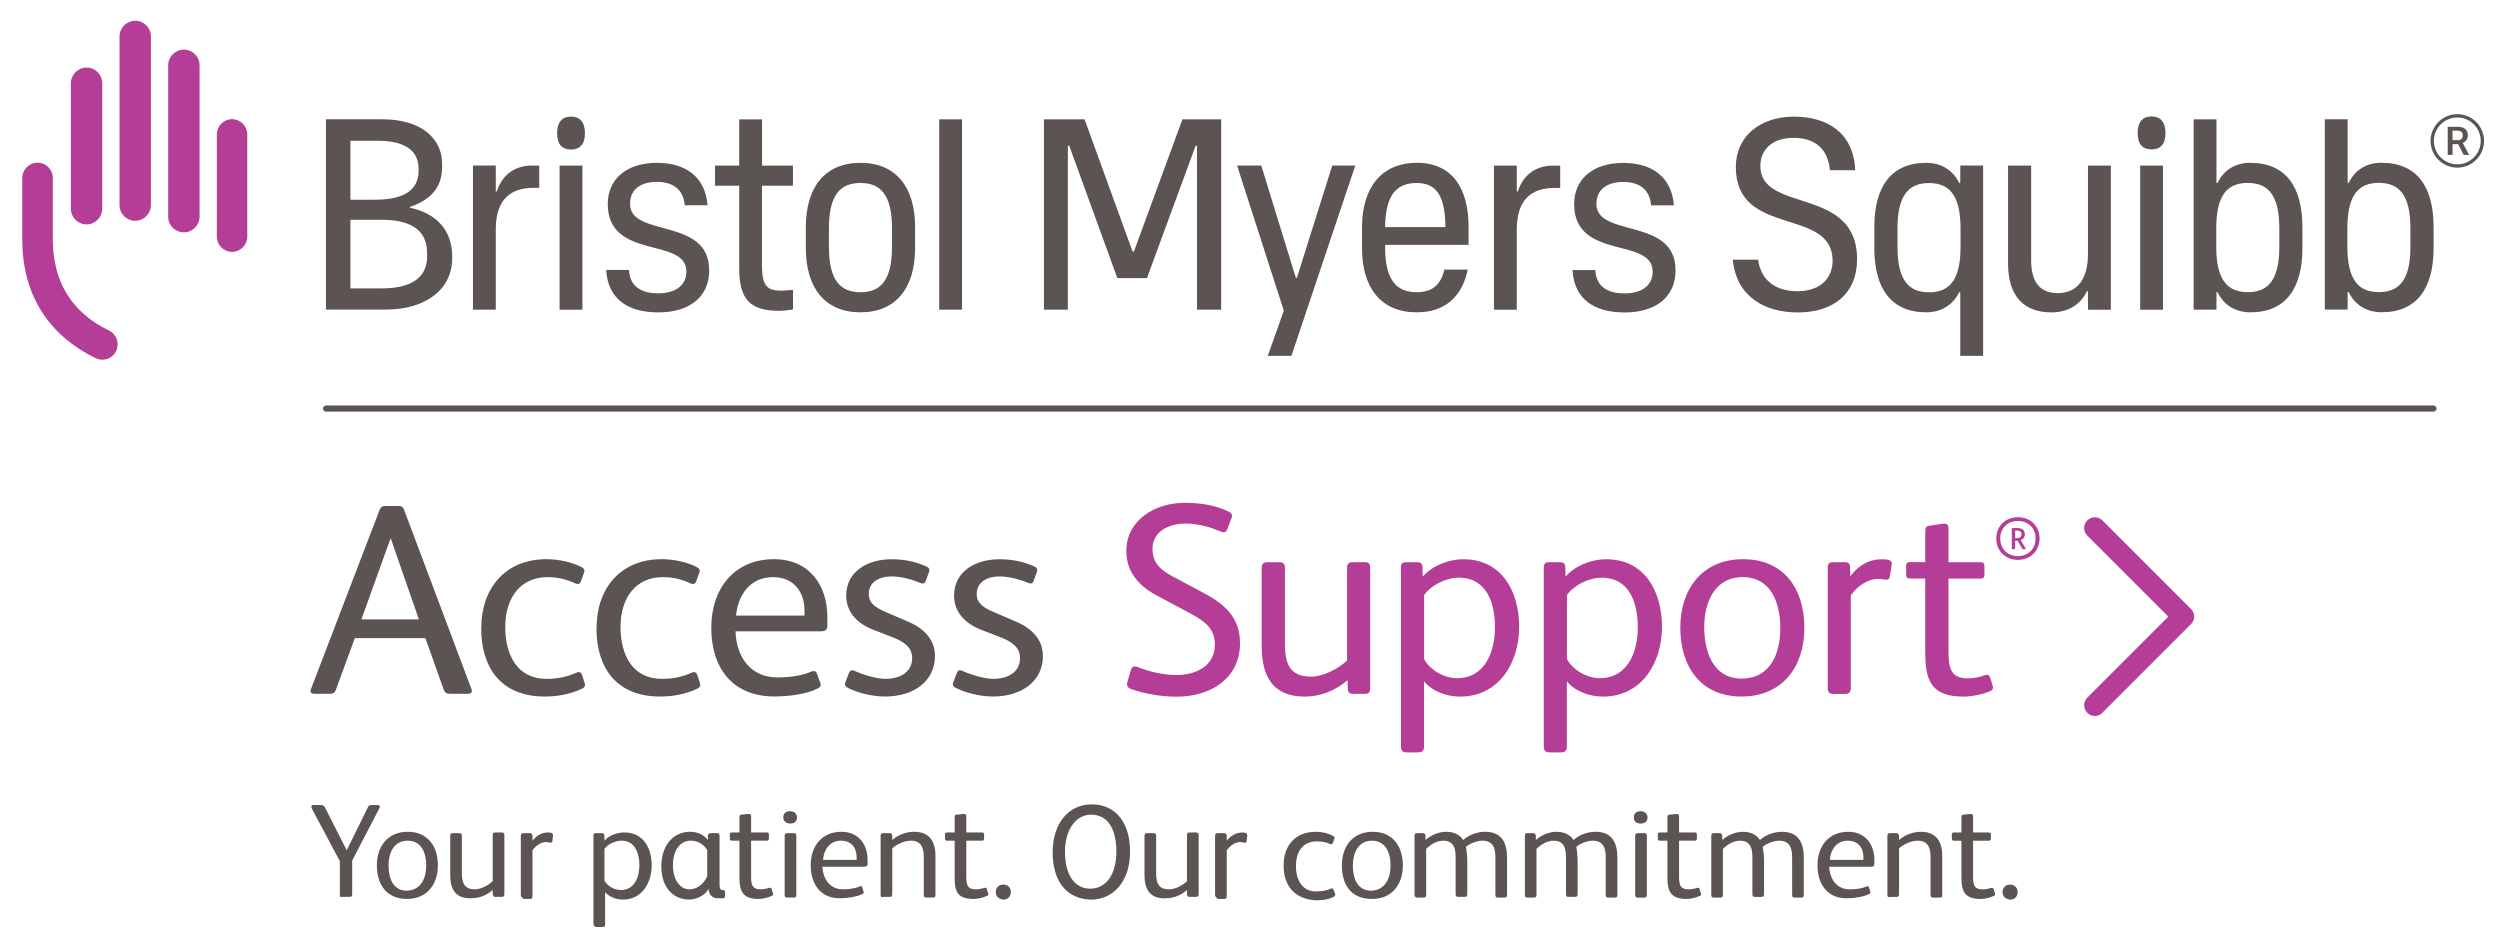
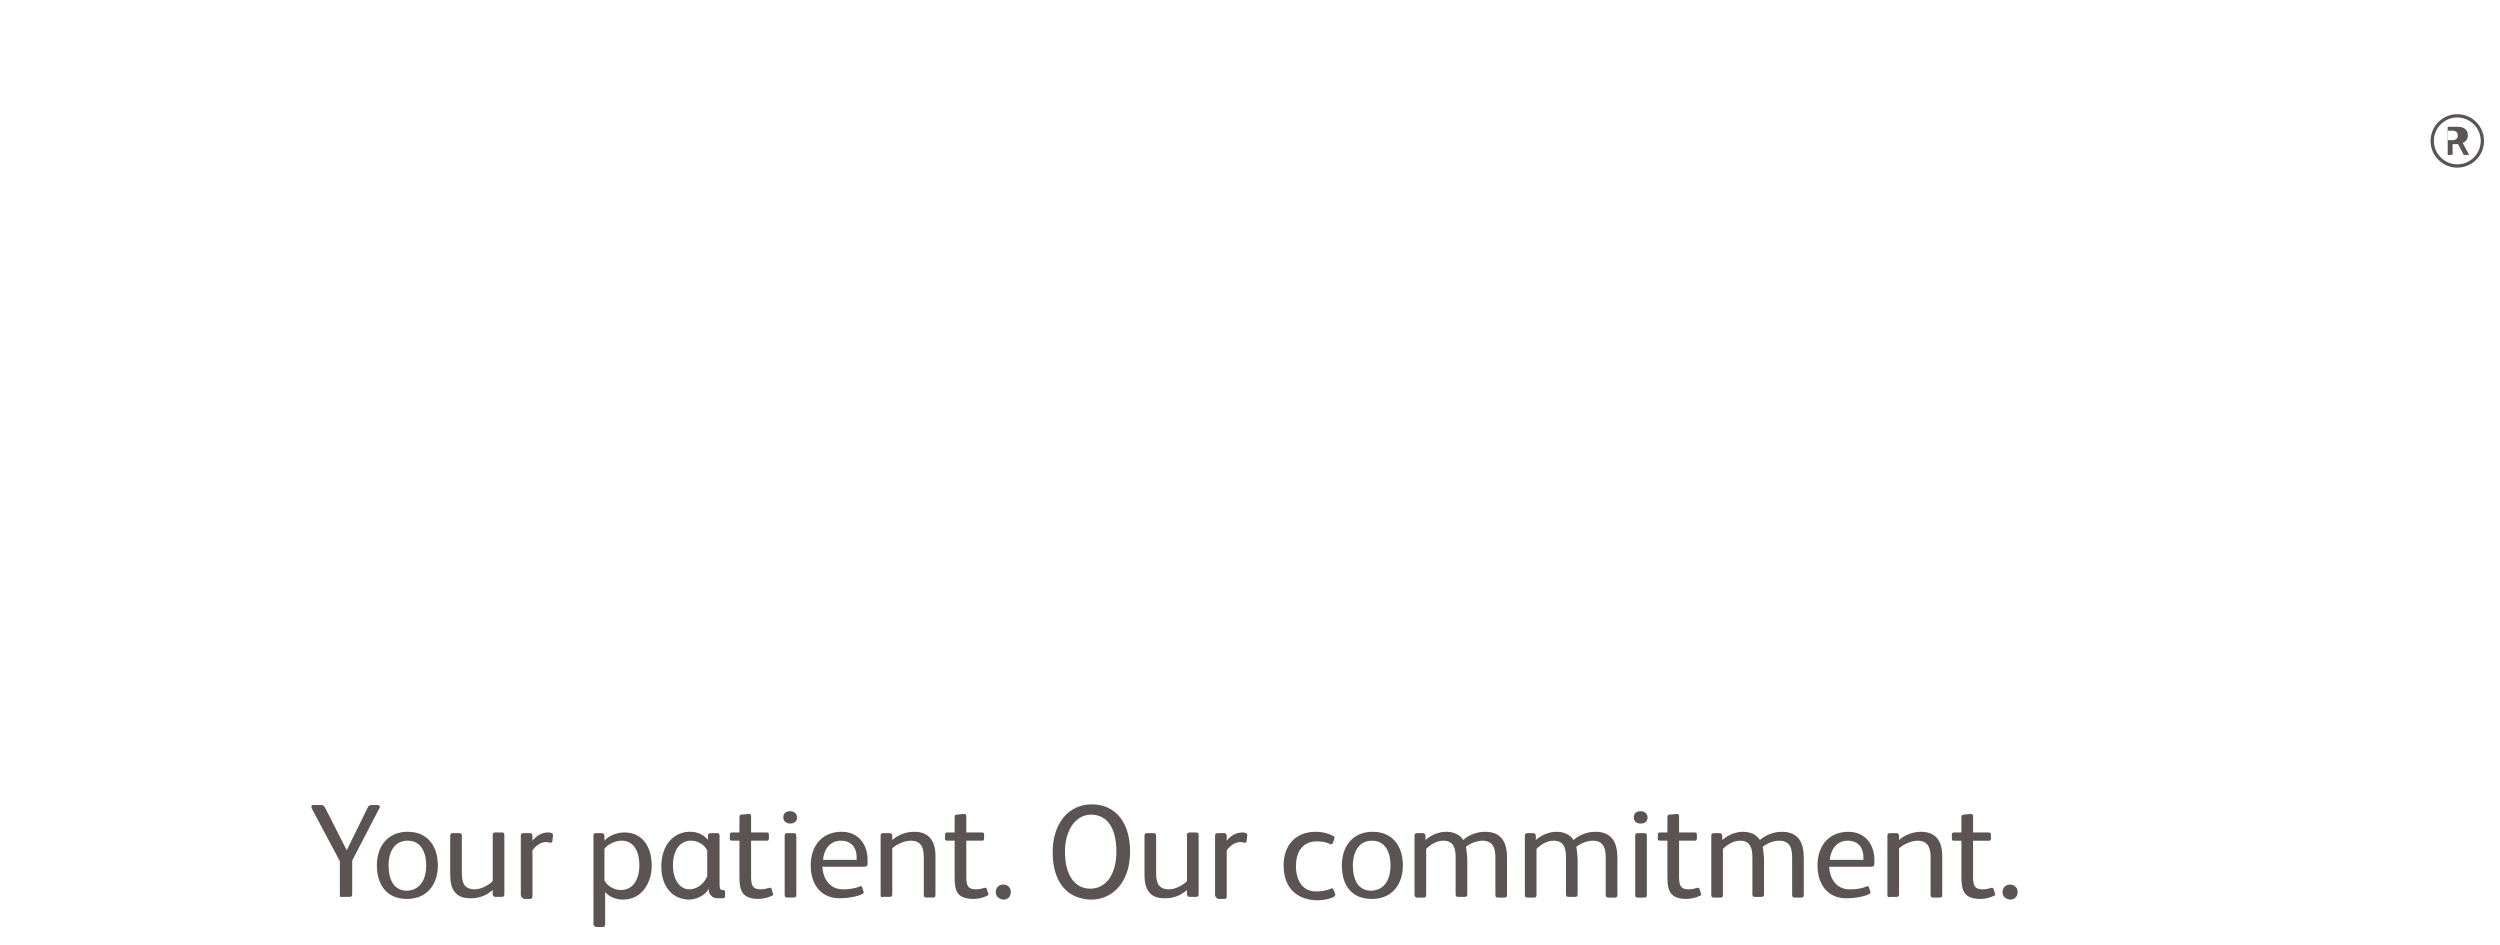
<svg xmlns="http://www.w3.org/2000/svg" viewBox="0 0 364.77 137.95">
  <defs>
    <style>.cls-1{fill:#b43e97;}.cls-1,.cls-2{stroke-width:0px;}.cls-2{fill:#5c5353;}</style>
  </defs>
  <g id="Layer_1">
-     <path class="cls-1" d="m165.01,100.52c-.52-.16-.64-.56-.52-.99l.52-1.79c.16-.52.56-.6,1.03-.4,1.79.72,3.78,1.15,5.65,1.15,2.71,0,5.57-1.27,5.57-4.41,0-2.23-1.31-3.38-3.5-4.53l-5.05-2.7c-2.74-1.47-4.37-3.58-4.37-6.44,0-4.57,4.25-7.04,8.43-7.04,2.35,0,4.53.32,6.48,1.27.48.24.6.52.44.95l-.6,1.59c-.16.48-.52.6-1.03.36-1.71-.76-3.5-1.15-5.09-1.15-2.23,0-4.81,1.03-4.81,3.7,0,2.07,1.19,3.1,3.1,4.1l4.26,2.27c3.18,1.67,5.41,3.66,5.41,7.36,0,5.21-4.33,7.83-9.23,7.83-2.15,0-4.49-.36-6.68-1.11Zm19.08-6.08v-11.61c0-.56.28-.79.8-.79h1.83c.52,0,.76.24.76.79v11.09c0,2.82.64,4.81,3.82,4.81,1.75,0,3.98-1.15,5.25-2.35v-13.56c0-.56.28-.79.79-.79h1.83c.52,0,.75.24.75.79v17.62c0,.56-.2.8-.75.8h-1.75c-.48,0-.76-.2-.76-.72l-.04-1.27c-1.83,1.55-3.98,2.39-6.28,2.39-4.57,0-6.24-2.94-6.24-7.2Zm20.32,14.51v-26.13c0-.56.2-.79.76-.79h1.63c.48,0,.75.2.75.72l.04,1.39c1.27-1.51,3.66-2.54,5.92-2.54,5.65,0,8.15,4.73,8.15,9.86s-2.86,10.18-8.63,10.18c-1.95,0-4.06-.76-5.25-2.23v9.54c0,.56-.28.83-.79.83h-1.79c-.52,0-.79-.28-.79-.83Zm13.72-17.42c0-3.46-1.15-7.24-5.29-7.24-1.87,0-4.06,1.11-5.05,2.54v9.34c.83,1.55,2.86,2.78,4.81,2.78,4.1,0,5.53-3.9,5.53-7.44Zm7.12,17.42v-26.13c0-.56.2-.79.76-.79h1.63c.48,0,.75.2.75.72l.04,1.39c1.27-1.51,3.66-2.54,5.92-2.54,5.65,0,8.15,4.73,8.15,9.86s-2.86,10.18-8.63,10.18c-1.95,0-4.06-.76-5.25-2.23v9.54c0,.56-.28.83-.79.83h-1.79c-.52,0-.79-.28-.79-.83Zm13.72-17.42c0-3.46-1.15-7.24-5.29-7.24-1.87,0-4.06,1.11-5.05,2.54v9.34c.83,1.55,2.86,2.78,4.81,2.78,4.1,0,5.53-3.9,5.53-7.44Zm6.2.04c0-5.61,3.22-9.98,9.15-9.98s8.95,4.25,8.95,10.02-3.26,10.02-9.19,10.02-8.91-4.37-8.91-10.06Zm14.59.08c0-3.7-1.35-7.44-5.49-7.44s-5.61,3.78-5.61,7.28,1.23,7.52,5.45,7.52,5.65-3.66,5.65-7.36Zm6.92,8.75v-17.58c0-.56.2-.79.76-.79h1.75c.48,0,.75.2.75.72l.04,1.35c.95-1.31,2.39-2.5,4.65-2.5.88,0,1.47.12,1.39.72l-.28,1.79c-.04.28-.2.48-.56.48-.2,0-.56-.12-1.15-.12-1.39,0-2.94.91-3.98,2.39v13.56c0,.56-.28.83-.79.83h-1.79c-.52,0-.79-.28-.79-.83Zm14.23-5.05v-10.94h-2.19c-.44,0-.6-.16-.6-.6v-1.19c0-.44.16-.6.6-.6h2.19v-4.49c0-.52.12-.76.6-.83l1.99-.28c.56-.08.8.16.8.68v4.93h4.65c.44,0,.6.16.6.6v1.19c0,.44-.16.6-.6.6h-4.65v10.7c0,2.58.48,3.86,2.82,3.86.92,0,1.75-.2,2.43-.44.4-.16.72-.08.84.36l.36,1.19c.12.44-.04.64-.52.83-.91.36-2.43.72-3.74.72-4.61,0-5.57-2.23-5.57-6.28Zm25.85,8.64l12.93-12.93c.29-.29.46-.69.46-1.1s-.17-.81-.46-1.1l-12.93-12.93c-.61-.61-1.6-.61-2.21,0-.61.61-.61,1.6,0,2.21l11.83,11.83-11.83,11.83c-.61.61-.61,1.6,0,2.21.3.3.7.46,1.1.46s.8-.15,1.1-.46Zm-15.49-25.42c0-1.83,1.35-3.1,3.16-3.1s3.16,1.27,3.16,3.1-1.36,3.12-3.16,3.12-3.16-1.3-3.16-3.12Zm5.74,0c0-1.52-1.09-2.56-2.58-2.56s-2.58,1.04-2.58,2.56,1.09,2.57,2.58,2.57,2.58-1.05,2.58-2.57Zm-3.47,1.44v-2.86c0-.09.04-.11.12-.11h.64c.64,0,1.14.22,1.14.92,0,.42-.26.73-.6.86l.72,1.2c.03.06.04.11-.06.11h-.3c-.07,0-.11-.02-.15-.08l-.66-1.15h-.37v1.11c0,.09-.04.11-.11.11h-.26c-.07,0-.11-.03-.11-.11Zm.78-1.49c.37,0,.63-.19.63-.56,0-.4-.25-.54-.69-.54h-.24v1.1h.31ZM31.64,34.53c0,1.23,1,2.22,2.22,2.22s2.22-1,2.22-2.22v-14.92c0-1.23-1-2.22-2.22-2.22s-2.22,1-2.22,2.22v14.92Zm-7.1-2.92c0,1.27,1.03,2.29,2.29,2.29s2.29-1.03,2.29-2.29V9.53c0-1.27-1.03-2.29-2.29-2.29s-2.29,1.03-2.29,2.29v22.08Zm-7.1-1.69c0,1.27,1.03,2.29,2.29,2.29s2.29-1.03,2.29-2.29V5.32c0-1.27-1.03-2.29-2.29-2.29s-2.29,1.03-2.29,2.29v24.59Zm-7.1.53c0,1.27,1.03,2.29,2.29,2.29s2.29-1.03,2.29-2.29V12.15c0-1.27-1.03-2.29-2.29-2.29s-2.29,1.03-2.29,2.29v18.29Zm6.61,20.77c-.37.77-1.16,1.26-2.01,1.26-.34,0-.67-.07-.97-.22-7.01-3.4-10.72-9.39-10.72-17.33v-8.96c0-1.23,1-2.23,2.23-2.23s2.23,1,2.23,2.23v8.96c0,6.19,2.76,10.67,8.2,13.3,1.11.54,1.57,1.88,1.03,2.99" />
-     <path class="cls-2" d="m45.41,100.44l9.98-26.05c.12-.32.36-.56.71-.56h2.11c.36,0,.6.16.72.48l9.82,26.12c.2.48.12.8-.52.8h-2.54c-.56,0-.79-.16-.96-.64l-2.66-7.48h-10.3l-2.74,7.48c-.16.48-.4.64-.95.64h-2.19c-.6,0-.68-.32-.48-.8Zm15.71-10.06l-4.1-11.81h-.04l-4.25,11.81h8.39Zm9.1,1.27c0-5.85,3.54-10.06,9.5-10.06,1.83,0,3.74.44,5.13,1.15.36.2.52.44.36.83l-.44,1.23c-.12.36-.36.52-.83.32-1.31-.6-2.54-.91-4.06-.91-3.78,0-6.16,2.82-6.16,7.28,0,4.06,1.75,7.56,6,7.56,1.71,0,2.98-.28,4.41-.91.28-.12.64-.12.79.32l.36,1.11c.16.48.08.72-.44.95-1.71.8-3.54,1.11-5.37,1.11-6.24,0-9.26-4.06-9.26-9.98Zm16.82,0c0-5.85,3.54-10.06,9.5-10.06,1.83,0,3.74.44,5.13,1.15.36.2.52.44.36.83l-.44,1.23c-.12.36-.36.52-.83.32-1.31-.6-2.54-.91-4.06-.91-3.78,0-6.16,2.82-6.16,7.28,0,4.06,1.75,7.56,6,7.56,1.71,0,2.98-.28,4.41-.91.28-.12.64-.12.79.32l.36,1.11c.16.48.08.72-.44.95-1.71.8-3.54,1.11-5.37,1.11-6.24,0-9.26-4.06-9.26-9.98Zm16.74-.04c0-5.81,3.42-10.02,9.15-10.02,5.17,0,7.79,3.82,7.79,8.43v.99c0,.91-.16,1.11-1.19,1.11h-12.21c.12,3.74,2.19,6.72,6.12,6.72,1.71,0,3.54-.24,4.89-.83.36-.16.72-.16.87.28l.48,1.31c.16.44.04.64-.4.87-1.71.87-4.41,1.15-6.28,1.15-6.04,0-9.22-4.06-9.22-10.02Zm13.6-1.79v-.72c0-2.7-1.51-4.89-4.61-4.89-3.3,0-5.09,2.58-5.37,5.61h9.98Zm6.32,10.54c-.36-.2-.52-.44-.36-.79l.52-1.35c.12-.36.36-.52.76-.36,1.43.64,3.26,1.19,4.61,1.19,2.31,0,3.86-1.15,3.86-3.02,0-1.55-1.11-2.39-2.98-3.1l-2.66-1.03c-2.27-.87-3.98-2.5-3.98-5.01,0-3.5,3.1-5.29,6.6-5.29,1.71,0,3.42.28,5.13,1.07.36.16.48.4.36.76l-.48,1.31c-.12.4-.4.48-.8.32-1.19-.52-2.86-.95-4.14-.95-2.35,0-3.38,1.19-3.38,2.54s.92,1.99,2.58,2.7l3.06,1.31c2.19.91,4.02,2.5,4.02,5.05,0,3.66-3.06,5.92-7.28,5.92-2.03,0-4.13-.6-5.45-1.27Zm15.74,0c-.36-.2-.52-.44-.36-.79l.52-1.35c.12-.36.36-.52.76-.36,1.43.64,3.26,1.19,4.61,1.19,2.31,0,3.86-1.15,3.86-3.02,0-1.55-1.11-2.39-2.98-3.1l-2.66-1.03c-2.27-.87-3.98-2.5-3.98-5.01,0-3.5,3.1-5.29,6.6-5.29,1.71,0,3.42.28,5.13,1.07.36.16.48.4.36.76l-.48,1.31c-.12.4-.4.48-.79.32-1.19-.52-2.86-.95-4.14-.95-2.35,0-3.38,1.19-3.38,2.54s.91,1.99,2.58,2.7l3.06,1.31c2.19.91,4.02,2.5,4.02,5.05,0,3.66-3.06,5.92-7.28,5.92-2.03,0-4.14-.6-5.45-1.27ZM315.96,19.42c0,1.62-.74,2.38-2.03,2.38s-2.03-.76-2.03-2.38.74-2.43,2.03-2.43,2.03.81,2.03,2.43m35.74,16.58c0,5-1.74,6.62-4.6,6.62s-4.6-1.63-4.6-6.62v-2.7c0-5,1.75-6.62,4.6-6.62s4.6,1.63,4.6,6.62v2.7Zm-4.2-12.26c-2.22,0-3.91,1.08-4.8,2.94h-.16v-9.28h-3.33v27.77h3.33v-2.54h.16c.89,1.85,2.58,2.93,4.8,2.93,5.2,0,7.58-3.57,7.58-9.36v-3.09c0-5.79-2.38-9.36-7.58-9.36m-14.93,12.26c0,5-1.75,6.62-4.6,6.62s-4.6-1.63-4.6-6.62v-2.7c0-5,1.74-6.62,4.6-6.62s4.6,1.63,4.6,6.62v2.7Zm-4.21-12.26c-2.22,0-3.91,1.08-4.8,2.94h-.16v-9.28h-3.33v27.77h3.33v-2.54h.16c.89,1.85,2.58,2.93,4.8,2.93,5.2,0,7.58-3.57,7.58-9.36v-3.09c0-5.79-2.38-9.36-7.58-9.36m-16.09.4h3.33v21.03h-3.33v-21.03Zm-7.61,0h3.33v21.03h-3.33v-2.7h-.16c-.79,1.7-2.5,3.09-5.16,3.09-3.93,0-6.35-2.22-6.35-7.18v-14.24h3.37v13.77c0,3.37,1.39,4.84,3.89,4.84s4.4-1.63,4.4-5.71v-12.89Zm-23.2,18.49c-2.86,0-4.6-1.63-4.6-6.62v-2.7c0-5,1.75-6.62,4.6-6.62s4.6,1.63,4.6,6.62v2.7c0,5-1.75,6.62-4.6,6.62m4.56-15.95h-.16c-.9-1.86-2.61-2.94-4.8-2.94-5.2,0-7.58,3.57-7.58,9.36v3.09c0,5.79,2.38,9.36,7.58,9.36,2.18,0,3.9-1.08,4.8-2.93h.16v9.28h3.33v-27.77h-3.33v2.54Zm-15.06,11.15c0,4.96-3.41,7.74-8.65,7.74-4.92,0-8.97-2.38-9.48-7.7h3.69c.44,3.13,2.66,4.6,5.75,4.6,3.53,0,5.12-2.1,5.12-4.44,0-7.9-14.12-3.33-14.12-13.69,0-4.44,3.53-7.34,8.45-7.34s8.73,2.34,8.97,7.81h-3.69c-.32-3.37-2.46-4.72-5.31-4.72-3.37,0-4.84,1.98-4.84,4.09,0,6.98,14.12,2.86,14.12,13.65m-26.49,1.55c0,4.05-3.01,6.19-7.42,6.19s-7.38-1.9-7.62-6.19h3.33c.12,2.58,2.02,3.41,4.28,3.41s4.09-.99,4.09-3.17c0-5.12-11.46-1.59-11.46-9.88,0-3.45,2.54-5.99,7.18-5.99,4.24,0,7.06,2.1,7.38,6.19h-3.33c-.2-2.46-1.9-3.41-4.05-3.41-2.42,0-3.93,1.11-3.93,3.21,0,4.96,11.54,1.9,11.54,9.64m-17.85-15.23h1.03v3.25h-.83c-3.33,0-5.51,1.67-5.51,6.07v11.7h-3.33v-21.03h3.33v3.77h.16c.59-1.9,2.14-3.77,5.16-3.77m-19.93,2.54c2.7,0,4.16,1.59,4.2,6.43h-8.8c.05-4.84,1.78-6.43,4.6-6.43m0-2.94c-5.2,0-7.97,3.73-7.97,9.36v3.09c0,5.79,2.78,9.36,7.97,9.36,4.17,0,6.63-2.3,7.46-6.23h-3.41c-.59,2.42-1.94,3.29-4.05,3.29-2.86,0-4.6-1.63-4.6-6.62v-.28h12.18v-2.62c0-5.63-2.38-9.36-7.58-9.36m-12.32.4h3.37l-9.32,27.77h-3.45l2.34-6.59-6.82-21.18h3.53l5.04,16.38h.16l5.16-16.38Zm-21.86-6.74h5.66v27.77h-3.53v-23.92h-.2l-7.1,19.32h-4.32l-7.02-19.32h-.2v23.92h-3.49v-27.77h5.93l7,19.29h.2l7.08-19.29Zm-35.48,0h3.33v27.77h-3.33v-27.77Zm-6.89,18.61c0,5-1.75,6.62-4.6,6.62s-4.6-1.63-4.6-6.62v-2.7c0-5,1.74-6.62,4.6-6.62s4.6,1.63,4.6,6.62v2.7Zm-4.6-12.26c-5.2,0-7.97,3.57-7.97,9.36v3.09c0,5.79,2.78,9.36,7.97,9.36s7.97-3.57,7.97-9.36v-3.09c0-5.79-2.78-9.36-7.97-9.36m-14.37.4h4.52v2.94h-4.52v11.62c0,3.05.79,3.69,2.82,3.69.55,0,1.19-.08,1.71-.12v2.86c-.63.12-1.47.2-2.06.2-4.13,0-5.79-1.63-5.79-6.11v-12.14h-3.53v-2.94h3.53v-6.74h3.33v6.74Zm-7.69,15.23c0,4.05-3.02,6.19-7.42,6.19s-7.38-1.9-7.62-6.19h3.33c.12,2.58,2.02,3.41,4.28,3.41s4.09-.99,4.09-3.17c0-5.12-11.47-1.59-11.47-9.88,0-3.45,2.54-5.99,7.18-5.99,4.25,0,7.06,2.1,7.38,6.19h-3.33c-.2-2.46-1.9-3.41-4.05-3.41-2.42,0-3.93,1.11-3.93,3.21,0,4.96,11.54,1.9,11.54,9.64m-18.12-19.95c0,1.62-.74,2.38-2.03,2.38s-2.03-.76-2.03-2.38.74-2.43,2.03-2.43,2.03.81,2.03,2.43m-3.7,4.72h3.33v21.03h-3.33v-21.03Zm-4,0h1.03v3.25h-.83c-3.33,0-5.51,1.67-5.51,6.07v11.7h-3.33v-21.03h3.33v3.77h.16c.59-1.9,2.14-3.77,5.16-3.77m-15.33,13.21c0,3.44-2.71,4.72-6.66,4.72h-4.54v-10.01h4.6c3.89,0,6.59,1.29,6.59,4.85v.44Zm-11.2-16.82h4.08c3.89,0,5.87,1.47,5.87,4.11v.28c0,3.18-2.75,4.21-6.37,4.21h-3.58v-8.6Zm8.7,9.79v-.14c2.89-.99,4.68-2.73,4.68-5.83v-.48c0-3.56-2.89-6.48-8.79-6.48h-8.16v27.77h8.75c5.73,0,9.67-2.88,9.67-7.5v-.28c0-3.6-2.12-6.24-6.15-7.07m295.67,29.29c0-.25-.2-.45-.45-.45H47.58c-.25,0-.45.2-.45.45s.2.45.45.45h307.49c.25,0,.45-.2.45-.45Z" />
    <path class="cls-2" d="m358.54,24.46c-2.15,0-3.9-1.75-3.9-3.9s1.75-3.9,3.9-3.9,3.9,1.75,3.9,3.9-1.75,3.9-3.9,3.9Zm0-7.32c-1.89,0-3.42,1.54-3.42,3.42s1.54,3.42,3.42,3.42,3.42-1.54,3.42-3.42-1.54-3.42-3.42-3.42Z" />
-     <path class="cls-2" d="m358.65,21.03h-.8v1.58h-.71v-4.11h1.45c.47,0,.84.11,1.1.32.26.21.39.52.39.92,0,.28-.07.51-.2.69s-.32.33-.55.43l.92,1.71v.04h-.77l-.82-1.58Zm-.8-.58h.73c.24,0,.43-.06.56-.18.14-.12.2-.29.2-.5s-.06-.39-.19-.51c-.13-.12-.31-.18-.56-.19h-.75v1.38Z" />
+     <path class="cls-2" d="m358.65,21.03h-.8v1.58h-.71v-4.11h1.45c.47,0,.84.11,1.1.32.26.21.39.52.39.92,0,.28-.07.51-.2.69s-.32.33-.55.43l.92,1.71v.04h-.77l-.82-1.58Zm-.8-.58c.24,0,.43-.06.56-.18.14-.12.2-.29.2-.5s-.06-.39-.19-.51c-.13-.12-.31-.18-.56-.19h-.75v1.38Z" />
  </g>
  <g id="Layer_2">
    <path class="cls-2" d="m49.59,130.56v-4.9l-4.1-7.7c-.1-.3-.1-.5.2-.5h1.1c.4,0,.4.1.6.3l3.2,6.3h0l3.1-6.3c.1-.2.2-.3.6-.3h.8c.3,0,.4.2.3.4l-4,7.7v4.9c0,.3-.1.4-.4.4h-1.1c-.2.1-.3,0-.3-.3m5.4-4.3c0-2.8,1.6-4.9,4.5-4.9s4.4,2.1,4.4,4.9-1.6,4.9-4.5,4.9c-3,0-4.4-2.1-4.4-4.9m7.2,0c0-1.8-.7-3.6-2.7-3.6-2.1,0-2.8,1.9-2.8,3.6,0,1.8.6,3.7,2.7,3.7,2.1-.1,2.8-1.9,2.8-3.7m3.5,1.4v-5.7c0-.3.1-.4.4-.4h.9c.3,0,.4.1.4.4v5.4c0,1.4.3,2.4,1.9,2.4.9,0,2-.6,2.6-1.2v-6.7c0-.3.1-.4.4-.4h.9c.3,0,.4.1.4.4v8.6c0,.3-.1.4-.4.4h-.9c-.2,0-.4-.1-.4-.4v-.6c-.9.8-2,1.2-3.1,1.2-2.3.1-3.1-1.3-3.1-3.4m10.3,2.9v-8.6c0-.3.1-.4.4-.4h.9c.2,0,.4.1.4.4v.7c.5-.6,1.2-1.2,2.3-1.2.4,0,.7.1.7.4l-.1.9c0,.1-.1.2-.3.2-.1,0-.3-.1-.6-.1-.7,0-1.4.4-2,1.2v6.7c0,.3-.1.4-.4.4h-.9c-.2-.2-.4-.3-.4-.6m10.6,4.2v-12.8c0-.3.1-.4.4-.4h.8c.2,0,.4.1.4.4v.7c.6-.7,1.8-1.2,2.9-1.2,2.8,0,4,2.3,4,4.8s-1.4,5-4.2,5c-1,0-2-.4-2.6-1.1v4.7c0,.3-.1.4-.4.4h-.9c-.3-.1-.4-.2-.4-.5m6.7-8.5c0-1.7-.6-3.6-2.6-3.6-.9,0-2,.5-2.5,1.2v4.6c.4.8,1.4,1.4,2.4,1.4,2,0,2.7-1.9,2.7-3.6m3.2.2c0-3.3,1.9-5.1,4.2-5.1,1,0,2,.4,2.6,1.2v-.6c0-.2.1-.4.4-.4h.9c.3,0,.4.1.4.4v6.8c0,.7,0,1.1.4,1.1h.1c.2,0,.3.1.3.3v.6c0,.2-.1.3-.3.3h-.8c-.9,0-1.3-.7-1.3-1.4h0c-.4.9-1.7,1.6-2.9,1.6-2.8-.1-4-2.4-4-4.8m6.7,1.4v-3.8c-.5-.9-1.4-1.4-2.4-1.4-1.5,0-2.6,1.3-2.6,3.6,0,2.1,1,3.5,2.4,3.5,1.3,0,2.2-1,2.6-1.9m4.7.2v-5.4h-1.1c-.2,0-.3-.1-.3-.3v-.6c0-.2.1-.3.3-.3h1.1v-2.2c0-.3.1-.4.3-.4l1-.1c.3,0,.4.1.4.3v2.4h2.3c.2,0,.3.1.3.3v.6c0,.2-.1.3-.3.3h-2.3v5.2c0,1.3.2,1.9,1.4,1.9.4,0,.9-.1,1.2-.2.2-.1.4,0,.4.2l.2.6c.1.2,0,.3-.3.4-.4.2-1.2.4-1.8.4-2.3,0-2.8-1.1-2.8-3.1m6.4-8.8c0-.6.4-.9,1-.9s1,.4,1,.9c0,.6-.4.9-1,.9-.5,0-1-.3-1-.9m.2,11.3v-8.6c0-.3.1-.4.4-.4h.9c.3,0,.4.1.4.4v8.6c0,.3-.1.4-.4.4h-.9c-.3,0-.4-.1-.4-.4m3.8-4.3c0-2.9,1.7-4.9,4.5-4.9,2.5,0,3.8,1.9,3.8,4.1v.5c0,.4-.1.5-.6.5h-6c.1,1.8,1.1,3.3,3,3.3.8,0,1.7-.1,2.4-.4.2-.1.4-.1.4.1l.2.6c.1.2,0,.3-.2.4-.8.4-2.2.6-3.1.6-2.8.1-4.4-1.9-4.4-4.8m6.7-.9v-.3c0-1.3-.7-2.4-2.3-2.4s-2.5,1.3-2.6,2.8h4.9v-.1Zm3.5,5.2v-8.6c0-.3.1-.4.4-.4h.9c.2,0,.4.1.4.4v.6c.9-.8,2.1-1.2,3.2-1.2,2.2,0,3.1,1.4,3.1,3.5v5.7c0,.3-.1.4-.4.4h-.9c-.3,0-.4-.1-.4-.4v-5.5c0-1.4-.4-2.4-1.9-2.4-.9,0-2,.5-2.7,1.1v6.7c0,.3-.1.4-.4.4h-.9c-.3.1-.4,0-.4-.3m10.8-2.5v-5.4h-1.1c-.2,0-.3-.1-.3-.3v-.6c0-.2.1-.3.3-.3h1.1v-2.2c0-.3.1-.4.3-.4l1-.1c.3,0,.4.1.4.3v2.4h2.3c.2,0,.3.1.3.3v.6c0,.2-.1.3-.3.3h-2.3v5.2c0,1.3.2,1.9,1.4,1.9.4,0,.9-.1,1.2-.2.2-.1.4,0,.4.2l.2.6c.1.2,0,.3-.3.4-.4.2-1.2.4-1.8.4-2.4,0-2.8-1.1-2.8-3.1m6,2.1c0-.7.5-1.1,1.1-1.1s1.1.4,1.1,1.1-.5,1.1-1.1,1.1c-.6-.1-1.1-.4-1.1-1.1m8.3-5.8c0-4.2,2.3-7,5.7-7,3.6,0,5.6,2.8,5.6,6.9,0,4.4-2.5,7-5.7,7-3.6-.1-5.6-2.7-5.6-6.9m9.3-.1c0-3.4-1.3-5.4-3.7-5.4-2.2,0-3.8,2.2-3.8,5.4,0,3.4,1.4,5.4,3.7,5.4s3.8-2.1,3.8-5.4m4.1,3.4v-5.7c0-.3.1-.4.4-.4h.9c.3,0,.4.1.4.4v5.4c0,1.4.3,2.4,1.9,2.4.9,0,2-.6,2.6-1.2v-6.7c0-.3.1-.4.4-.4h.9c.3,0,.4.1.4.4v8.6c0,.3-.1.4-.4.4h-.9c-.2,0-.4-.1-.4-.4v-.6c-.9.8-2,1.2-3.1,1.2-2.3.1-3.1-1.3-3.1-3.4m10.3,2.9v-8.6c0-.3.1-.4.4-.4h.9c.2,0,.4.1.4.4v.7c.5-.6,1.2-1.2,2.3-1.2.4,0,.7.1.7.4l-.1.9c0,.1-.1.2-.3.2-.1,0-.3-.1-.6-.1-.7,0-1.4.4-2,1.2v6.7c0,.3-.1.4-.4.4h-.9c-.2-.2-.4-.3-.4-.6m10-4.3c0-2.9,1.7-4.9,4.7-4.9.9,0,1.8.2,2.5.6.2.1.3.2.2.4l-.2.6c-.1.2-.2.3-.4.2-.6-.3-1.2-.4-2-.4-1.9,0-3,1.4-3,3.6,0,2,.9,3.7,2.9,3.7.8,0,1.5-.1,2.2-.4.1-.1.3-.1.4.2l.2.5c.1.2,0,.4-.2.5-.8.4-1.7.5-2.6.5-3.2-.2-4.7-2.2-4.7-5.1m8.5,0c0-2.8,1.6-4.9,4.5-4.9s4.4,2.1,4.4,4.9-1.6,4.9-4.5,4.9c-3.1,0-4.4-2.1-4.4-4.9m7.1,0c0-1.8-.7-3.6-2.7-3.6-2.1,0-2.8,1.9-2.8,3.6,0,1.8.6,3.7,2.7,3.7,2.1-.1,2.8-1.9,2.8-3.7m3.5,4.3v-8.6c0-.3.1-.4.4-.4h.8c.2,0,.4.1.4.4v.6c.8-.7,1.9-1.2,3-1.2s2,.4,2.5,1.2c.9-.8,2.1-1.2,3.2-1.2,2.5,0,3.2,1.7,3.2,3.8v5.4c0,.3-.1.4-.4.4h-.9c-.3,0-.4-.1-.4-.4v-5.5c0-1.4-.4-2.4-1.9-2.4-.8,0-1.8.4-2.4.9.1.4.2,1.5.2,2.1v4.8c0,.3-.1.4-.4.4h-.9c-.3,0-.4-.1-.4-.4v-5.4c0-1.3-.3-2.4-1.8-2.4-.9,0-1.8.5-2.5,1.2v6.7c0,.3-.1.4-.4.4h-.9c-.2,0-.4-.1-.4-.4m16.1,0v-8.6c0-.3.1-.4.4-.4h.8c.2,0,.4.1.4.4v.6c.8-.7,1.9-1.2,3-1.2s2,.4,2.5,1.2c.9-.8,2.1-1.2,3.2-1.2,2.5,0,3.2,1.7,3.2,3.8v5.4c0,.3-.1.4-.4.4h-.9c-.3,0-.4-.1-.4-.4v-5.5c0-1.4-.4-2.4-1.9-2.4-.8,0-1.8.4-2.4.9.1.4.2,1.5.2,2.1v4.8c0,.3-.1.4-.4.4h-.9c-.3,0-.4-.1-.4-.4v-5.4c0-1.3-.3-2.4-1.8-2.4-.9,0-1.8.5-2.5,1.2v6.7c0,.3-.1.4-.4.4h-.9c-.3,0-.4-.1-.4-.4m15.9-11.3c0-.6.4-.9,1-.9s1,.4,1,.9c0,.6-.4.9-1,.9s-1-.3-1-.9m.2,11.3v-8.6c0-.3.1-.4.4-.4h.9c.3,0,.4.1.4.4v8.6c0,.3-.1.4-.4.4h-.9c-.3,0-.4-.1-.4-.4m4.7-2.5v-5.4h-1.1c-.2,0-.3-.1-.3-.3v-.6c0-.2.1-.3.3-.3h1.1v-2.2c0-.3.1-.4.3-.4l1-.1c.3,0,.4.1.4.3v2.4h2.3c.2,0,.3.1.3.3v.6c0,.2-.1.3-.3.3h-2.3v5.2c0,1.3.2,1.9,1.4,1.9.4,0,.9-.1,1.2-.2.2-.1.4,0,.4.2l.2.6c.1.2,0,.3-.3.4-.4.2-1.2.4-1.8.4-2.3,0-2.8-1.1-2.8-3.1m6.4,2.5v-8.6c0-.3.1-.4.4-.4h.8c.2,0,.4.1.4.4v.6c.8-.7,1.9-1.2,3-1.2s2,.4,2.5,1.2c.9-.8,2.1-1.2,3.2-1.2,2.5,0,3.2,1.7,3.2,3.8v5.4c0,.3-.1.4-.4.4h-.9c-.3,0-.4-.1-.4-.4v-5.5c0-1.4-.4-2.4-1.9-2.4-.8,0-1.8.4-2.4.9.1.4.2,1.5.2,2.1v4.8c0,.3-.1.4-.4.4h-.9c-.3,0-.4-.1-.4-.4v-5.4c0-1.3-.3-2.4-1.8-2.4-.9,0-1.8.5-2.5,1.2v6.7c0,.3-.1.4-.4.4h-.9c-.3,0-.4-.1-.4-.4m15.5-4.3c0-2.9,1.7-4.9,4.5-4.9,2.5,0,3.8,1.9,3.8,4.1v.5c0,.4-.1.5-.6.5h-6c.1,1.8,1.1,3.3,3,3.3.8,0,1.7-.1,2.4-.4.2-.1.4-.1.4.1l.2.6c.1.2,0,.3-.2.4-.8.4-2.2.6-3.1.6-2.8.1-4.4-1.9-4.4-4.8m6.7-.9v-.3c0-1.3-.7-2.4-2.3-2.4s-2.5,1.3-2.6,2.8h4.9v-.1Zm3.5,5.2v-8.6c0-.3.1-.4.4-.4h.9c.2,0,.4.1.4.4v.6c.9-.8,2.1-1.2,3.2-1.2,2.2,0,3.1,1.4,3.1,3.5v5.7c0,.3-.1.4-.4.4h-.9c-.3,0-.4-.1-.4-.4v-5.5c0-1.4-.4-2.4-1.9-2.4-.9,0-2,.5-2.7,1.1v6.7c0,.3-.1.4-.4.4h-.9c-.3.1-.4,0-.4-.3m10.8-2.5v-5.4h-1.1c-.2,0-.3-.1-.3-.3v-.6c0-.2.1-.3.3-.3h1.1v-2.2c0-.3.1-.4.3-.4l1-.1c.3,0,.4.1.4.3v2.4h2.3c.2,0,.3.1.3.3v.6c0,.2-.1.3-.3.3h-2.3v5.2c0,1.3.2,1.9,1.4,1.9.4,0,.9-.1,1.2-.2.2-.1.4,0,.4.2l.2.6c.1.2,0,.3-.3.4-.4.2-1.2.4-1.8.4-2.3,0-2.8-1.1-2.8-3.1m6,2.1c0-.7.5-1.1,1.1-1.1s1.1.4,1.1,1.1-.5,1.1-1.1,1.1c-.6-.1-1.1-.4-1.1-1.1" />
  </g>
</svg>